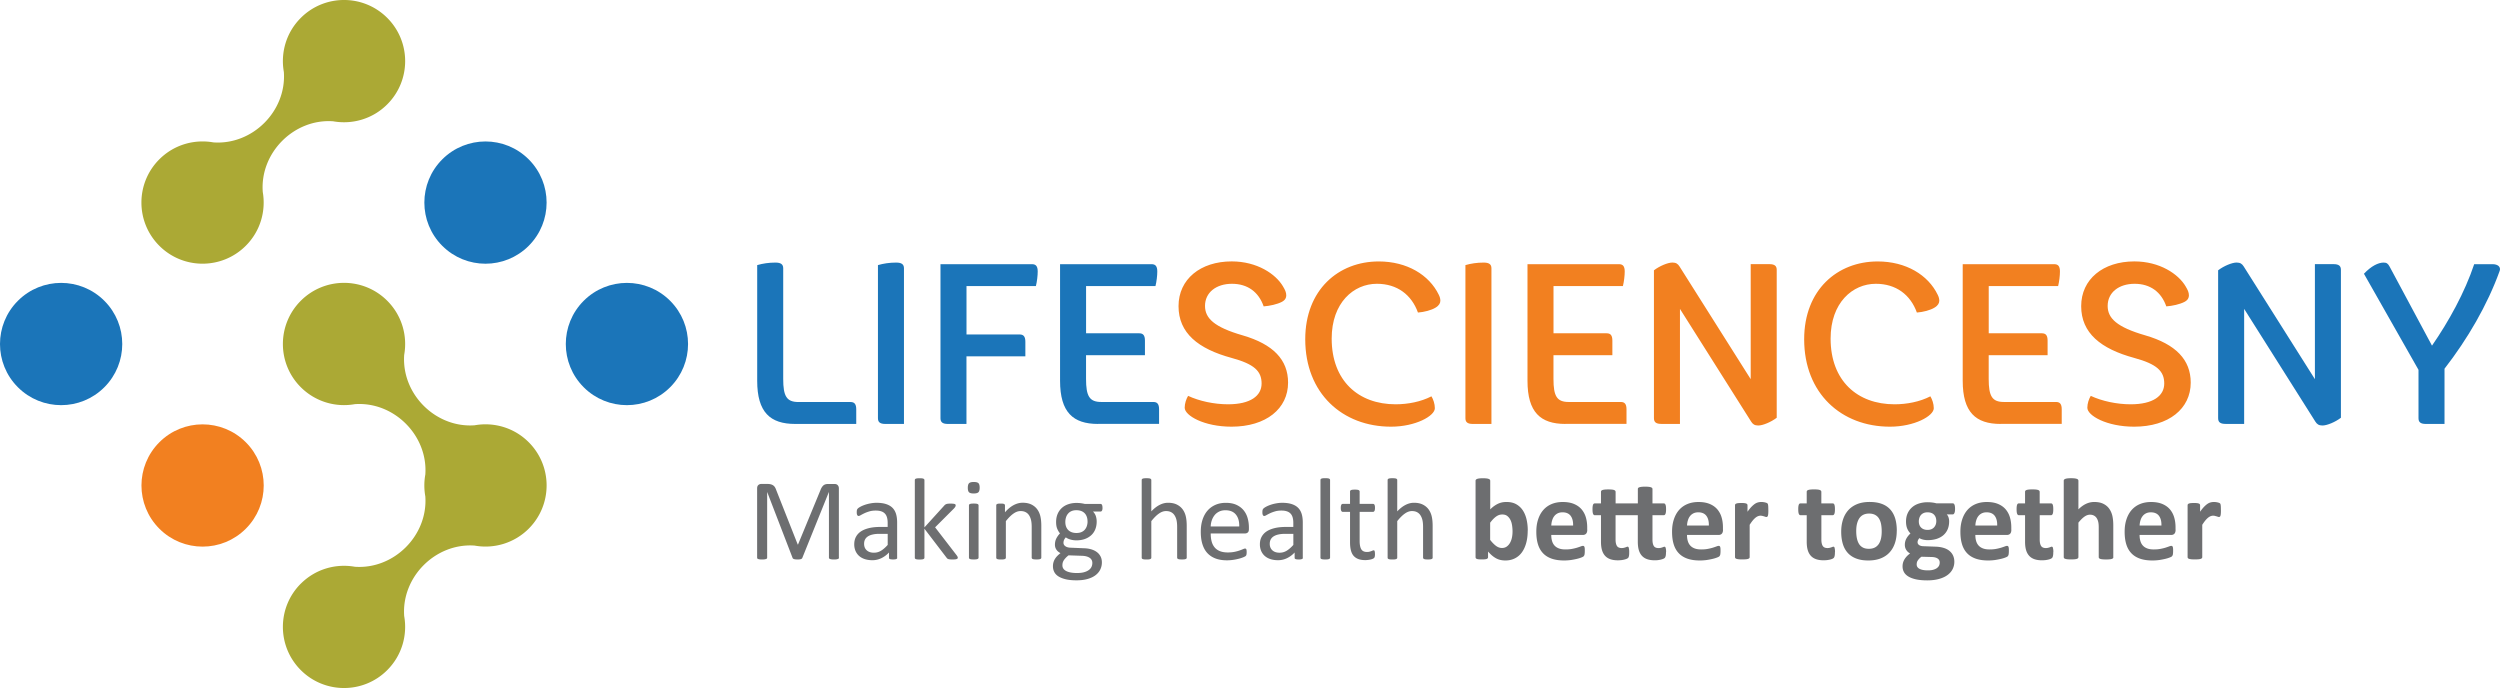
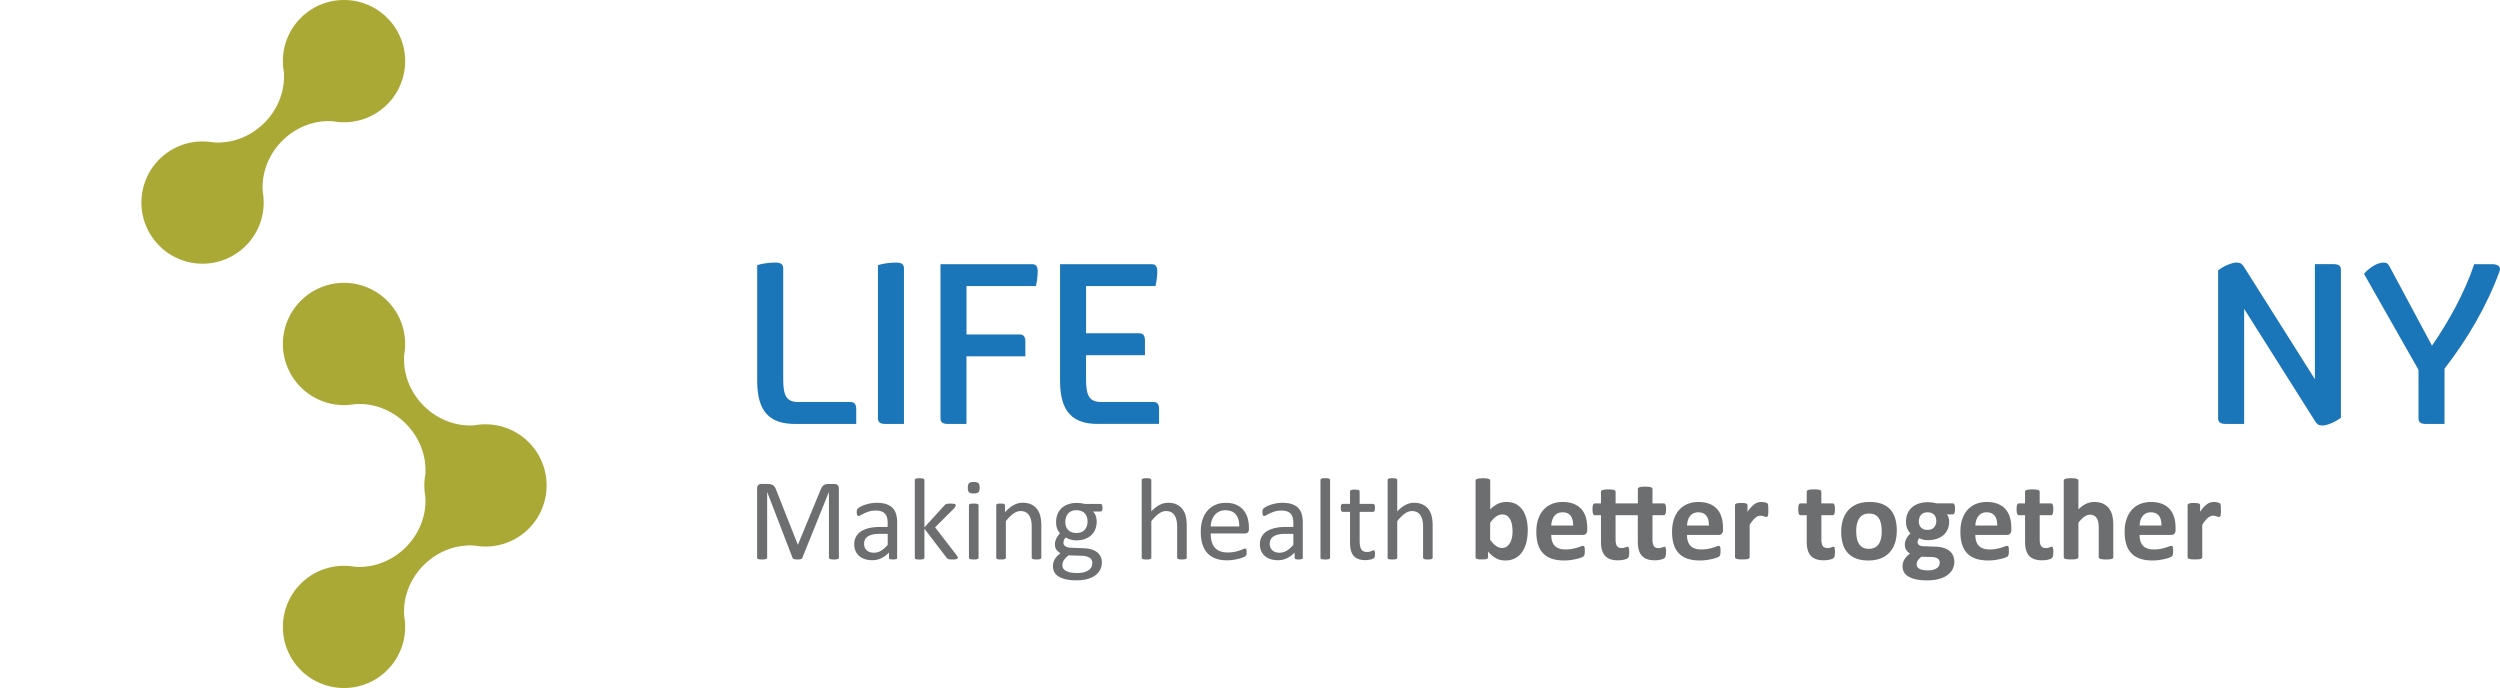
<svg xmlns="http://www.w3.org/2000/svg" id="Layer_1" viewBox="0 0 702.46 193.33">
  <defs>
    <style>.cls-1{fill-rule:evenodd}.cls-1,.cls-5{stroke-width:0;fill:#1b75b9}</style>
  </defs>
  <path class="cls-5" d="M223.41 119.12c-6.99 0-10.65-3.27-10.65-12.12V74.49c1.54-.45 3.27-.71 5.13-.71 1.54 0 2.18.51 2.18 1.6v31.1c0 4.87.96 6.48 4.3 6.48h14.62c1.09 0 1.6.58 1.6 2.05v4.1H223.4zm25.33 0c-1.47 0-2.05-.51-2.05-1.6V74.49c1.54-.45 3.27-.71 5.13-.71 1.54 0 2.18.51 2.18 1.6v43.74h-5.26zm17.57 0c-1.47 0-2.05-.51-2.05-1.6V74.23h25.72c1.09 0 1.6.58 1.6 2.05 0 1.15-.19 2.82-.51 4.1h-19.5v13.6h14.94c1.09 0 1.6.58 1.6 2.05v4.1h-16.55v18.98h-5.26zm42.2 0c-6.99 0-10.65-3.27-10.65-12.12V74.23h25.72c1.09 0 1.6.58 1.6 2.05 0 1.15-.19 2.82-.51 4.1h-19.5v13.27h14.94c1.09 0 1.6.58 1.6 2.05v4.1h-16.55v6.67c0 4.87.96 6.48 4.3 6.48h14.62c1.09 0 1.6.58 1.6 2.05v4.1h-17.19z" />
-   <path d="M360.52 80.51c.58.96.9 1.67.9 2.5 0 .64-.26 1.28-1.22 1.8-1.35.71-3.46 1.15-5.13 1.28-1.41-4.04-4.49-6.35-8.91-6.35s-7.57 2.44-7.57 6.22c0 3.46 2.57 5.96 10.58 8.27 8.59 2.5 12.76 6.86 12.76 13.28 0 7.31-6.16 12.38-15.9 12.38-7.76 0-13.15-3.14-13.15-5.32 0-1.22.45-2.5.96-3.34 3.14 1.47 7.31 2.37 11.22 2.37 6.29 0 9.43-2.37 9.43-5.84s-2.05-5.45-8.4-7.18c-9.43-2.56-14.94-6.99-14.94-14.56s6.16-12.57 14.94-12.57c7.12 0 12.38 3.53 14.43 7.05zm44.18 4.1c0 .51-.32 1.22-1.28 1.8-1.22.77-3.27 1.28-5 1.41-1.8-5-5.84-8.08-11.54-8.08-6.54 0-12.7 5.32-12.7 15.39 0 11.86 7.5 18.47 17.96 18.47 3.46 0 7.12-.71 10.07-2.24.51.83.96 2.12.96 3.34 0 2.18-5.45 5.19-12.31 5.19-13.66 0-24.11-9.36-24.11-24.56 0-13.92 9.36-21.87 20.65-21.87 7.95 0 14.17 3.78 16.87 9.36.32.64.45 1.15.45 1.8zm9.11 34.51c-1.47 0-2.05-.51-2.05-1.6V74.49c1.54-.45 3.27-.71 5.13-.71 1.54 0 2.18.51 2.18 1.6v43.74h-5.26zm26.04 0c-6.99 0-10.65-3.27-10.65-12.12V74.23h25.72c1.09 0 1.6.58 1.6 2.05 0 1.15-.19 2.82-.51 4.1h-19.5v13.27h14.94c1.09 0 1.6.58 1.6 2.05v4.1H436.5v6.67c0 4.87.96 6.48 4.3 6.48h14.62c1.09 0 1.6.58 1.6 2.05v4.1h-17.19zm32.19-32.33v32.32h-5.26c-1.47 0-2.05-.51-2.05-1.6V75.95c1.6-1.22 3.91-2.18 5.19-2.18 1.03 0 1.54.38 1.99 1.09l20.01 31.68V74.22h5.26c1.47 0 2.05.51 2.05 1.6v41.56c-1.6 1.22-3.91 2.18-5.19 2.18-1.03 0-1.54-.38-1.99-1.09l-20.01-31.68zm72.85-2.18c0 .51-.32 1.22-1.28 1.8-1.22.77-3.27 1.28-5 1.41-1.8-5-5.84-8.08-11.54-8.08-6.54 0-12.7 5.32-12.7 15.39 0 11.86 7.5 18.47 17.96 18.47 3.46 0 7.12-.71 10.07-2.24.51.83.96 2.12.96 3.34 0 2.18-5.45 5.19-12.31 5.19-13.66 0-24.11-9.36-24.11-24.56 0-13.92 9.36-21.87 20.65-21.87 7.95 0 14.17 3.78 16.87 9.36.32.64.45 1.15.45 1.8zm17.25 34.51c-6.99 0-10.65-3.27-10.65-12.12V74.23h25.72c1.09 0 1.6.58 1.6 2.05 0 1.15-.19 2.82-.51 4.1h-19.5v13.27h14.94c1.09 0 1.6.58 1.6 2.05v4.1h-16.55v6.67c0 4.87.96 6.48 4.3 6.48h14.62c1.09 0 1.6.58 1.6 2.05v4.1h-17.19zm52.01-38.61c.58.96.9 1.67.9 2.5 0 .64-.26 1.28-1.22 1.8-1.35.71-3.46 1.15-5.13 1.28-1.41-4.04-4.49-6.35-8.91-6.35s-7.57 2.44-7.57 6.22c0 3.46 2.57 5.96 10.58 8.27 8.59 2.5 12.76 6.86 12.76 13.28 0 7.31-6.16 12.38-15.9 12.38-7.76 0-13.15-3.14-13.15-5.32 0-1.22.45-2.5.96-3.34 3.14 1.47 7.31 2.37 11.22 2.37 6.29 0 9.43-2.37 9.43-5.84s-2.05-5.45-8.4-7.18c-9.43-2.56-14.94-6.99-14.94-14.56s6.16-12.57 14.94-12.57c7.12 0 12.38 3.53 14.43 7.05z" fill="#f28020" stroke-width="0" />
  <path class="cls-5" d="M630.57 86.79v32.32h-5.26c-1.47 0-2.05-.51-2.05-1.6V75.95c1.6-1.22 3.91-2.18 5.19-2.18 1.03 0 1.54.38 1.99 1.09l20.01 31.68V74.22h5.26c1.47 0 2.05.51 2.05 1.6v41.56c-1.6 1.22-3.91 2.18-5.19 2.18-1.03 0-1.54-.38-1.99-1.09l-20.01-31.68zm48.99 17.13l-15.33-27c2.05-2.18 4.04-3.14 5.52-3.14.83 0 1.22.26 1.67 1.09l11.93 22.25c4.75-6.86 9.23-15.01 11.86-22.89h5.13c1.35 0 2.12.58 2.12 1.41 0 .19-.06.38-.13.58-3.4 9.43-8.98 19.05-15.46 27.38v15.52h-5.26c-1.47 0-2.05-.51-2.05-1.6v-13.6z" />
  <path d="M73.82 53.88c.95 5.34-.63 11.06-4.76 15.18-6.71 6.71-17.58 6.71-24.29 0-6.71-6.71-6.71-17.58 0-24.29 4.13-4.13 9.84-5.71 15.18-4.76 10.99.79 20.59-8.79 19.81-19.78-.96-5.35.62-11.07 4.76-15.2 6.71-6.71 17.58-6.71 24.29 0 6.71 6.71 6.71 17.58 0 24.29-4.13 4.14-9.86 5.72-15.21 4.76-10.98-.78-20.56 8.83-19.77 19.8m10.69 110.13c4.13-4.13 9.83-5.71 15.18-4.76 10.98.79 20.58-8.79 19.81-19.77a17.12 17.12 0 010-6.14c.77-10.98-8.82-20.56-19.8-19.78-5.34.96-11.05-.63-15.19-4.76-6.71-6.7-6.71-17.58 0-24.29 6.71-6.71 17.58-6.71 24.29 0 4.13 4.13 5.72 9.85 4.76 15.2-.78 10.98 8.8 20.58 19.79 19.79 5.35-.96 11.07.62 15.2 4.76 6.71 6.71 6.7 17.58 0 24.29a17.162 17.162 0 01-15.21 4.75c-10.98-.77-20.57 8.83-19.78 19.81.95 5.34-.63 11.05-4.76 15.18-6.7 6.71-17.58 6.71-24.29 0-6.71-6.71-6.71-17.58 0-24.29" fill="#aba935" stroke-width="0" fill-rule="evenodd" />
-   <path class="cls-1" d="M124.27 44.78c6.71-6.71 17.58-6.71 24.29 0 6.71 6.71 6.7 17.58 0 24.29-6.71 6.71-17.58 6.71-24.29 0-6.71-6.71-6.71-17.58 0-24.29" />
-   <path d="M44.78 124.27c6.7-6.71 17.58-6.71 24.29 0 6.71 6.71 6.71 17.58 0 24.29-6.71 6.71-17.58 6.71-24.29 0-6.71-6.71-6.71-17.58 0-24.29z" fill="#f28020" stroke-width="0" fill-rule="evenodd" />
-   <path class="cls-1" d="M29.32 84.52c6.71 6.71 6.71 17.58 0 24.29-6.7 6.71-17.58 6.71-24.29 0-6.71-6.7-6.71-17.58 0-24.29 6.71-6.71 17.58-6.71 24.29 0zm158.98 0c6.71 6.71 6.71 17.58 0 24.29-6.71 6.71-17.58 6.71-24.29 0-6.7-6.7-6.71-17.58 0-24.29 6.71-6.71 17.58-6.71 24.29 0z" />
  <path d="M235.74 156.68c0 .09-.02.16-.07.23s-.12.12-.24.16c-.11.04-.26.07-.43.1-.17.03-.4.04-.68.04-.26 0-.48-.01-.66-.04-.19-.03-.33-.06-.44-.1-.11-.04-.18-.09-.23-.16s-.07-.14-.07-.23v-18.4h-.03l-7.45 18.48c-.03.08-.08.14-.14.2-.06.05-.15.1-.26.14-.11.04-.25.06-.41.08s-.35.02-.56.02c-.23 0-.42-.01-.59-.03-.16-.02-.3-.05-.41-.09a.656.656 0 01-.25-.14.36.36 0 01-.12-.18l-7.12-18.48h-.02v18.4c0 .09-.02.16-.07.23s-.12.12-.24.16c-.11.04-.26.07-.44.1s-.41.04-.69.04-.49-.01-.67-.04-.32-.06-.43-.1c-.11-.04-.18-.09-.22-.16a.438.438 0 01-.06-.23v-19.43c0-.46.12-.78.36-.98.24-.2.51-.29.81-.29h1.72c.35 0 .66.03.93.1s.5.17.7.31c.2.14.37.32.5.54.13.22.25.47.35.77l6.04 15.3h.08l6.29-15.25c.12-.33.25-.6.4-.83s.3-.41.47-.55.36-.23.57-.29.45-.09.73-.09h1.81c.17 0 .32.02.47.07s.28.13.38.23.19.23.26.39.1.35.1.58v19.43zm16.37.03c0 .13-.04.23-.13.29-.09.07-.21.11-.36.15-.15.03-.38.05-.67.05s-.51-.02-.68-.05c-.17-.03-.29-.08-.37-.15-.08-.06-.11-.16-.11-.29v-1.47c-.64.69-1.36 1.22-2.15 1.6s-1.62.57-2.51.57c-.77 0-1.47-.1-2.1-.3-.63-.2-1.16-.49-1.6-.87s-.78-.85-1.03-1.4a4.72 4.72 0 01-.37-1.89c0-.83.17-1.55.51-2.16.34-.61.82-1.12 1.45-1.52.63-.4 1.4-.7 2.32-.91s1.94-.3 3.09-.3h2.02v-1.14c0-.57-.06-1.07-.18-1.5-.12-.44-.31-.8-.58-1.09s-.61-.51-1.04-.65c-.42-.15-.95-.22-1.57-.22-.66 0-1.26.08-1.79.24-.53.16-.99.33-1.39.52-.4.19-.73.37-1 .52-.27.16-.47.24-.6.24-.09 0-.16-.02-.23-.06a.489.489 0 01-.17-.2c-.05-.09-.08-.2-.11-.33-.02-.14-.03-.29-.03-.45 0-.27.02-.49.06-.64.04-.16.13-.31.28-.45.15-.14.4-.31.76-.5s.77-.36 1.24-.52c.47-.16.98-.29 1.53-.39s1.12-.16 1.68-.16c1.06 0 1.95.12 2.69.36s1.34.59 1.8 1.05c.46.46.79 1.04 1 1.72.21.69.31 1.49.31 2.4v9.91zm-2.68-6.71h-2.3c-.74 0-1.38.06-1.93.19-.54.12-1 .31-1.36.55-.36.24-.62.54-.79.88-.17.34-.25.74-.25 1.18 0 .76.24 1.37.73 1.82s1.16.68 2.03.68c.71 0 1.36-.18 1.97-.54.6-.36 1.24-.91 1.9-1.65v-3.12zm19.7 6.68c0 .09-.02.16-.07.23-.04.07-.12.12-.22.16-.1.04-.25.08-.43.1-.19.02-.42.03-.7.03s-.54 0-.73-.02-.35-.04-.48-.08a.873.873 0 01-.32-.16c-.08-.07-.16-.16-.22-.25l-6.21-8.13v8.15c0 .09-.02.16-.07.22-.04.06-.11.11-.21.16s-.23.08-.41.1c-.17.02-.4.03-.67.03s-.48-.01-.65-.03c-.17-.02-.31-.05-.42-.1a.38.38 0 01-.27-.38V134.9c0-.09.02-.16.06-.23s.11-.12.21-.16c.1-.04.24-.08.42-.1.17-.02.39-.03.65-.03s.49.01.67.03c.17.02.31.05.41.1s.17.1.21.16c.04.07.07.14.07.23v13.29l5.55-6.11c.09-.11.18-.2.28-.27.1-.07.21-.13.35-.18.14-.05.3-.08.48-.1.18-.02.41-.02.67-.02s.5 0 .69.02c.19.02.33.04.45.08.11.04.2.09.24.15.05.06.07.14.07.24 0 .13-.04.26-.11.39s-.19.28-.35.46l-5.32 5.32 5.98 7.76c.14.19.24.33.3.45.06.11.09.22.09.32zm6.14-19.65c0 .63-.12 1.06-.36 1.29s-.68.34-1.32.34-1.06-.11-1.3-.33c-.23-.22-.35-.65-.35-1.27s.12-1.06.36-1.29c.24-.23.68-.34 1.32-.34s1.06.11 1.3.33c.23.22.35.65.35 1.27zm-.31 19.66c0 .09-.02.16-.07.22-.04.06-.11.11-.21.16-.1.04-.23.08-.41.1-.17.02-.4.03-.67.03s-.48-.01-.65-.03c-.17-.02-.31-.05-.42-.1s-.17-.09-.21-.16a.38.38 0 01-.06-.22v-14.7c0-.08.02-.15.06-.21.04-.07.11-.12.21-.16s.24-.08.42-.1c.17-.02.39-.03.65-.03s.49.01.67.03c.17.02.31.05.41.1.1.04.17.1.21.16.04.06.07.14.07.21v14.7zm17.63 0c0 .09-.02.16-.07.22-.04.06-.11.11-.21.16-.1.04-.23.08-.41.1-.17.02-.39.03-.65.03s-.5-.01-.67-.03c-.17-.02-.31-.05-.41-.1a.395.395 0 01-.21-.16.384.384 0 01-.07-.22v-8.61c0-.84-.07-1.51-.2-2.02s-.32-.95-.57-1.32c-.25-.37-.57-.65-.97-.85s-.86-.29-1.38-.29c-.68 0-1.35.24-2.02.72-.68.48-1.38 1.18-2.12 2.11v10.27c0 .09-.02.16-.07.22-.04.06-.11.11-.21.16-.1.04-.23.08-.41.1-.17.02-.4.03-.67.03s-.48-.01-.65-.03c-.17-.02-.31-.05-.42-.1s-.17-.09-.21-.16a.38.38 0 01-.06-.22V142c0-.09.02-.16.05-.22.03-.06.1-.11.2-.16s.22-.08.38-.1c.15-.02.35-.02.6-.02s.44 0 .6.02c.16.02.28.05.37.1.09.05.15.1.19.16.04.06.06.13.06.22v1.94c.83-.93 1.65-1.6 2.47-2.03s1.65-.65 2.49-.65c.98 0 1.8.17 2.47.5.67.33 1.21.78 1.62 1.33.41.55.71 1.21.89 1.95.18.75.27 1.64.27 2.69v8.96zm17.2-14.02c0 .38-.05.66-.16.82-.1.17-.24.25-.4.25h-2.11c.38.39.65.82.8 1.3s.23.97.23 1.48c0 .85-.14 1.6-.41 2.25-.27.65-.66 1.21-1.17 1.66-.51.45-1.11.8-1.8 1.04-.7.24-1.47.36-2.32.36-.6 0-1.17-.08-1.71-.24-.54-.16-.96-.36-1.25-.6-.2.2-.36.42-.48.67-.12.25-.19.54-.19.87 0 .38.18.7.53.95.35.25.82.39 1.41.41l3.84.16c.73.02 1.4.12 2.01.3s1.14.44 1.58.77c.45.33.79.74 1.04 1.22s.38 1.05.38 1.69c0 .67-.14 1.32-.42 1.93-.28.61-.72 1.15-1.3 1.61-.58.46-1.33.83-2.23 1.09-.9.27-1.97.4-3.2.4s-2.2-.1-3.03-.3c-.83-.2-1.52-.48-2.05-.82s-.92-.76-1.16-1.25c-.24-.48-.36-1.01-.36-1.58 0-.36.04-.71.13-1.04.09-.34.22-.66.4-.96s.4-.6.67-.87c.27-.28.57-.55.92-.82-.53-.27-.93-.62-1.18-1.03-.26-.41-.38-.86-.38-1.34 0-.66.14-1.26.41-1.78.27-.52.61-.99 1.01-1.4-.34-.4-.6-.86-.8-1.36s-.29-1.12-.29-1.84c0-.84.14-1.59.42-2.25.28-.66.68-1.22 1.18-1.68s1.1-.81 1.8-1.05 1.47-.37 2.29-.37c.45 0 .86.02 1.25.07s.75.12 1.09.2h4.44c.19 0 .32.09.42.27.09.18.14.45.14.82zm-2.86 15.51c0-.63-.26-1.12-.78-1.46-.52-.34-1.22-.52-2.1-.55l-3.8-.13c-.35.27-.63.53-.86.78-.22.24-.4.48-.53.7a2.3 2.3 0 00-.27.66c-.05.22-.07.44-.07.67 0 .71.36 1.24 1.08 1.61.72.36 1.72.55 3 .55.82 0 1.5-.08 2.05-.24.55-.16.99-.37 1.33-.63.34-.26.58-.56.73-.9s.22-.69.22-1.06zm-1.35-11.64c0-1-.28-1.78-.82-2.34-.55-.56-1.33-.84-2.34-.84-.52 0-.98.09-1.36.26-.39.17-.71.41-.96.72-.26.3-.45.66-.57 1.05s-.19.81-.19 1.25c0 .97.27 1.73.82 2.29.55.55 1.32.83 2.31.83.53 0 1-.08 1.39-.25.39-.17.72-.4.97-.7s.45-.65.57-1.04c.12-.39.19-.8.19-1.22zm27.88 10.15c0 .09-.02.16-.07.22-.04.06-.11.11-.21.16-.1.04-.23.08-.41.1-.17.02-.39.03-.65.03s-.5-.01-.67-.03c-.17-.02-.31-.05-.41-.1a.395.395 0 01-.21-.16.384.384 0 01-.07-.22v-8.61c0-.84-.07-1.51-.2-2.02s-.32-.95-.57-1.32c-.25-.37-.57-.65-.97-.85s-.86-.29-1.38-.29c-.68 0-1.35.24-2.02.72-.68.48-1.38 1.18-2.12 2.11v10.27c0 .09-.02.16-.07.22-.04.06-.11.11-.21.16-.1.04-.23.08-.41.1-.17.02-.4.03-.67.03s-.48-.01-.65-.03c-.17-.02-.31-.05-.42-.1s-.17-.09-.21-.16a.38.38 0 01-.06-.22v-21.81c0-.09.02-.16.06-.23.04-.07.11-.12.21-.16s.24-.08.42-.1c.17-.02.39-.03.65-.03s.49.01.67.03c.17.02.31.05.41.1.1.04.17.1.21.16s.07.14.07.23v8.8c.77-.82 1.55-1.42 2.33-1.82.78-.4 1.57-.6 2.37-.6.98 0 1.8.17 2.47.5.67.33 1.21.78 1.62 1.33.41.55.71 1.21.89 1.95.18.75.27 1.65.27 2.7v8.95zm17.46-7.98c0 .42-.11.73-.32.91a1.1 1.1 0 01-.73.27h-9.68c0 .82.08 1.55.25 2.2.16.65.44 1.21.82 1.68.38.47.88.83 1.49 1.08.61.25 1.36.38 2.25.38.7 0 1.32-.06 1.87-.17.55-.11 1.02-.24 1.42-.38.4-.14.73-.27.98-.38.26-.11.45-.17.58-.17.08 0 .14.02.21.06.06.04.11.1.14.17.03.08.06.18.07.32.02.14.02.3.02.5 0 .14 0 .26-.02.37-.01.1-.02.2-.04.28-.02.08-.04.16-.08.22-.04.07-.09.13-.15.19s-.24.16-.53.29-.68.27-1.14.4c-.47.13-1.01.25-1.62.35-.62.1-1.27.16-1.97.16-1.21 0-2.27-.17-3.18-.51-.91-.34-1.67-.84-2.29-1.5s-1.09-1.5-1.4-2.5c-.32-1-.47-2.17-.47-3.49s.16-2.4.49-3.41c.33-1.01.8-1.86 1.41-2.56.61-.7 1.36-1.24 2.23-1.62.87-.38 1.84-.56 2.92-.56 1.15 0 2.14.19 2.95.56.81.37 1.48.87 2 1.49.52.63.91 1.36 1.15 2.2.24.84.37 1.74.37 2.7v.49zm-2.71-.8c.03-1.41-.28-2.52-.95-3.33-.66-.81-1.65-1.21-2.95-1.21-.67 0-1.25.13-1.76.38-.5.25-.93.58-1.26 1s-.6.9-.79 1.45c-.19.55-.29 1.12-.31 1.72h8.02zm17.88 8.8c0 .13-.04.23-.13.29-.09.07-.21.11-.36.15s-.38.05-.67.05-.51-.02-.68-.05-.29-.08-.37-.15c-.08-.06-.11-.16-.11-.29v-1.47a7.14 7.14 0 01-2.15 1.6c-.79.38-1.63.57-2.51.57-.77 0-1.47-.1-2.1-.3-.63-.2-1.16-.49-1.6-.87-.44-.38-.78-.85-1.03-1.4a4.72 4.72 0 01-.37-1.89c0-.83.17-1.55.51-2.16.34-.61.82-1.12 1.45-1.52.63-.4 1.4-.7 2.32-.91s1.94-.3 3.09-.3h2.02v-1.14c0-.57-.06-1.07-.18-1.5-.12-.44-.31-.8-.58-1.09-.27-.29-.61-.51-1.04-.65-.42-.15-.95-.22-1.57-.22-.66 0-1.26.08-1.79.24-.53.16-.99.33-1.39.52-.4.19-.73.37-1 .52-.27.16-.47.24-.6.24-.09 0-.16-.02-.23-.06-.07-.04-.12-.11-.17-.2s-.08-.2-.11-.33c-.02-.14-.03-.29-.03-.45 0-.27.02-.49.06-.64.04-.16.13-.31.28-.45.15-.14.4-.31.76-.5s.77-.36 1.24-.52c.47-.16.98-.29 1.53-.39.55-.1 1.12-.16 1.68-.16 1.06 0 1.95.12 2.69.36s1.34.59 1.8 1.05c.46.46.79 1.04 1 1.72.21.69.31 1.49.31 2.4v9.91zm-2.68-6.71h-2.3c-.74 0-1.38.06-1.93.19-.54.12-1 .31-1.36.55-.36.24-.62.54-.79.88-.17.34-.25.74-.25 1.18 0 .76.24 1.37.73 1.82s1.16.68 2.03.68c.71 0 1.36-.18 1.97-.54.6-.36 1.24-.91 1.9-1.65v-3.12zm10.32 6.69c0 .09-.02.16-.07.22-.04.06-.11.11-.21.16-.1.04-.23.08-.41.1-.17.02-.4.03-.67.03s-.48-.01-.65-.03c-.17-.02-.31-.05-.42-.1s-.17-.09-.21-.16a.38.38 0 01-.06-.22v-21.81c0-.09.02-.16.06-.23.04-.07.11-.12.21-.16s.24-.08.42-.1c.17-.02.39-.03.65-.03s.49.01.67.03c.17.02.31.05.41.1.1.04.17.1.21.16s.07.14.07.23v21.81zm12.62-1.07c0 .32-.02.57-.06.75-.04.19-.11.32-.2.41s-.22.17-.39.24c-.17.08-.37.14-.6.19-.22.05-.46.09-.71.12s-.5.05-.75.05c-.76 0-1.42-.1-1.96-.3-.54-.2-.99-.51-1.34-.91s-.6-.93-.76-1.55c-.16-.63-.24-1.36-.24-2.21v-8.59h-2.06c-.16 0-.29-.09-.39-.26-.1-.17-.15-.46-.15-.85 0-.21.01-.38.04-.52s.06-.26.11-.35.1-.16.17-.2c.07-.04.15-.06.24-.06h2.04v-3.49c0-.08.02-.15.06-.21.04-.06.11-.12.21-.17.1-.05.24-.08.42-.11.17-.02.39-.03.65-.03s.49.01.67.03c.17.02.31.06.41.11.1.05.17.11.21.17.04.07.07.14.07.21v3.49h3.77c.09 0 .16.02.23.06.07.04.12.1.17.2.05.09.08.21.11.35.02.14.03.32.03.52 0 .39-.05.68-.15.85-.1.17-.23.26-.39.26h-3.77v8.2c0 1.01.15 1.78.45 2.29.3.52.84.78 1.61.78.25 0 .47-.02.67-.07.2-.05.37-.1.52-.16.15-.05.28-.11.39-.16.11-.05.21-.07.29-.07.05 0 .11.01.16.04s.09.08.11.16c.03.08.05.18.07.31.02.13.03.29.03.49zm16.21 1.07c0 .09-.02.16-.07.22-.04.06-.11.11-.21.16-.1.04-.23.08-.41.1-.17.02-.39.03-.65.03s-.5-.01-.67-.03c-.17-.02-.31-.05-.41-.1a.395.395 0 01-.21-.16.384.384 0 01-.07-.22v-8.61c0-.84-.07-1.51-.2-2.02s-.32-.95-.57-1.32c-.25-.37-.57-.65-.97-.85s-.86-.29-1.38-.29c-.68 0-1.35.24-2.02.72-.68.48-1.38 1.18-2.12 2.11v10.27c0 .09-.02.16-.07.22-.04.06-.11.11-.21.16-.1.04-.23.08-.41.1-.17.02-.4.03-.67.03s-.48-.01-.65-.03c-.17-.02-.31-.05-.42-.1s-.17-.09-.21-.16a.38.38 0 01-.06-.22v-21.81c0-.09.02-.16.06-.23.04-.07.11-.12.21-.16s.24-.08.42-.1c.17-.02.39-.03.65-.03s.49.01.67.03c.17.02.31.05.41.1.1.04.17.1.21.16s.07.14.07.23v8.8c.77-.82 1.55-1.42 2.33-1.82.78-.4 1.57-.6 2.37-.6.98 0 1.8.17 2.47.5.67.33 1.21.78 1.62 1.33.41.55.71 1.21.89 1.95.18.75.27 1.65.27 2.7v8.95zm26.7-7.62c0 1.3-.14 2.46-.42 3.49-.28 1.03-.69 1.92-1.22 2.65s-1.19 1.29-1.97 1.68c-.78.39-1.66.59-2.65.59-.49 0-.95-.05-1.37-.14s-.83-.24-1.22-.45-.77-.47-1.14-.78c-.38-.32-.76-.7-1.15-1.14v1.58c0 .12-.03.22-.09.3a.65.65 0 01-.29.2c-.14.05-.32.09-.55.11-.23.02-.51.03-.83.03s-.62-.01-.84-.03c-.22-.02-.4-.06-.54-.11a.597.597 0 01-.29-.2.557.557 0 01-.08-.3v-21.47c0-.11.03-.21.1-.29.07-.09.18-.16.33-.22.16-.06.37-.11.63-.14s.59-.05 1-.05.73.02 1 .05.47.08.63.14c.16.06.27.13.33.22s.1.19.1.29v8.05c.37-.37.74-.69 1.11-.95s.74-.48 1.11-.65c.37-.17.75-.29 1.14-.37s.81-.11 1.24-.11c1.08 0 1.99.22 2.74.65.75.43 1.36 1.01 1.84 1.74.47.73.82 1.58 1.04 2.56.22.97.33 2 .33 3.08zm-4.26.29c0-.62-.05-1.22-.14-1.8-.09-.58-.25-1.09-.48-1.53s-.53-.8-.89-1.07-.82-.4-1.38-.4c-.27 0-.54.04-.8.11-.26.08-.53.21-.81.39-.28.19-.56.42-.86.72s-.6.66-.93 1.09v4.83c.58.74 1.13 1.3 1.66 1.69.53.39 1.08.58 1.66.58.53 0 .99-.14 1.36-.41.37-.27.68-.63.92-1.06.24-.44.42-.93.53-1.49.11-.55.16-1.11.16-1.67zm21-.52c0 .5-.11.87-.33 1.11-.22.24-.53.36-.92.36h-8.87c0 .62.07 1.18.22 1.69s.38.94.7 1.29c.32.35.73.62 1.24.81.51.19 1.11.28 1.82.28s1.35-.05 1.89-.16c.54-.1 1.01-.22 1.41-.34.4-.13.73-.24.99-.34.26-.1.47-.16.64-.16.1 0 .18.02.24.06.06.04.12.11.16.2.04.1.07.24.09.42s.02.41.02.68c0 .24 0 .44-.02.61-.01.17-.03.31-.05.43-.02.12-.05.22-.1.3s-.1.16-.17.24c-.07.08-.26.18-.58.31-.32.13-.72.26-1.21.38s-1.05.23-1.68.33c-.63.09-1.31.14-2.02.14-1.3 0-2.43-.16-3.41-.49-.97-.33-1.79-.82-2.44-1.49-.65-.66-1.14-1.5-1.46-2.51-.32-1.01-.48-2.2-.48-3.56s.17-2.46.51-3.5c.34-1.04.83-1.92 1.47-2.65.64-.72 1.42-1.28 2.34-1.66.92-.38 1.96-.57 3.11-.57 1.22 0 2.26.18 3.13.54.87.36 1.58.86 2.13 1.49a6.1 6.1 0 011.22 2.26c.26.87.39 1.82.39 2.84v.65zm-3.98-1.18c.03-1.15-.2-2.06-.69-2.72-.5-.66-1.26-.99-2.29-.99-.52 0-.98.1-1.36.29-.39.2-.71.46-.96.79-.26.33-.45.72-.59 1.18-.14.45-.22.93-.24 1.45h6.14zm26.1 7.45c0 .48-.03.84-.09 1.09-.06.25-.14.43-.24.54-.1.11-.25.2-.44.28-.19.08-.41.15-.66.21-.25.07-.53.11-.82.15s-.6.05-.89.05c-.83 0-1.54-.1-2.14-.31-.6-.21-1.09-.52-1.49-.96s-.68-.97-.87-1.62c-.19-.65-.28-1.43-.28-2.32v-7.46h-6.25v6.84c0 .79.13 1.39.38 1.79.25.4.7.6 1.34.6.22 0 .41-.02.59-.06a4.49 4.49 0 00.81-.26c.09-.04.18-.06.25-.06s.13.02.19.06c.06.04.11.11.14.23a4.426 4.426 0 01.13 1.22c0 .3 0 .55-.02.73s-.04.33-.07.45-.06.22-.1.3c-.04.08-.1.16-.19.23s-.22.14-.41.22c-.19.08-.4.14-.65.2s-.52.11-.82.14c-.3.03-.6.05-.91.05-.82 0-1.52-.1-2.12-.31-.6-.21-1.09-.52-1.49-.96-.39-.43-.68-.97-.87-1.62-.19-.65-.28-1.43-.28-2.32v-7.46h-1.75c-.21 0-.36-.13-.47-.38-.11-.26-.16-.68-.16-1.28 0-.32.01-.58.04-.8.03-.22.07-.39.12-.51.05-.12.12-.21.2-.27.08-.05.18-.08.29-.08h1.73v-3.25c0-.11.03-.21.09-.29.06-.09.17-.16.33-.22s.37-.1.64-.13.6-.04.99-.04.74.01 1 .04c.27.03.48.07.63.13s.26.13.33.22c.06.09.1.19.1.29v3.25h6.25v-4.03c0-.11.03-.21.09-.29s.17-.16.33-.21c.16-.05.37-.1.64-.13s.6-.05.99-.05.74.02 1 .05c.27.03.48.08.63.13.15.05.26.13.33.21s.1.19.1.29v4.03h3.17c.11 0 .2.03.28.08.08.05.14.14.2.27s.1.3.13.51c.03.22.04.48.04.8 0 .6-.06 1.03-.17 1.28-.11.26-.27.38-.47.38h-3.18v6.84c0 .79.12 1.39.37 1.79.24.4.69.6 1.35.6.22 0 .41-.02.59-.06.17-.04.33-.08.46-.13s.24-.09.34-.13c.1-.04.18-.06.26-.06.06 0 .12.02.18.06.05.04.1.11.14.23.04.11.07.27.1.47.03.2.04.45.04.75zm16.02-6.27c0 .5-.11.87-.33 1.11-.22.24-.53.36-.92.36h-8.87c0 .62.07 1.18.22 1.69s.38.94.7 1.29c.32.35.73.62 1.24.81.51.19 1.11.28 1.82.28s1.35-.05 1.89-.16c.54-.1 1.01-.22 1.41-.34.4-.13.73-.24.99-.34.26-.1.47-.16.64-.16.1 0 .18.02.24.06.06.04.12.11.16.2.04.1.07.24.09.42s.02.41.02.68c0 .24 0 .44-.02.61-.01.17-.03.31-.05.43-.02.12-.05.22-.1.3s-.1.16-.17.24c-.07.08-.26.18-.58.31-.32.13-.72.26-1.21.38s-1.05.23-1.68.33c-.63.09-1.31.14-2.02.14-1.3 0-2.43-.16-3.41-.49-.97-.33-1.79-.82-2.44-1.49-.65-.66-1.14-1.5-1.46-2.51-.32-1.01-.48-2.2-.48-3.56s.17-2.46.51-3.5c.34-1.04.83-1.92 1.47-2.65.64-.72 1.42-1.28 2.34-1.66.92-.38 1.96-.57 3.11-.57 1.22 0 2.26.18 3.13.54.87.36 1.58.86 2.13 1.49a6.1 6.1 0 011.22 2.26c.26.87.39 1.82.39 2.84v.65zm-3.98-1.18c.03-1.15-.2-2.06-.69-2.72-.5-.66-1.26-.99-2.29-.99-.52 0-.98.1-1.36.29-.39.2-.71.46-.96.79-.26.33-.45.72-.59 1.18-.14.45-.22.93-.24 1.45h6.14zm16.72-4.32c0 .39-.01.71-.03.96-.02.25-.05.45-.1.59s-.1.24-.17.29c-.07.05-.16.08-.27.08-.09 0-.19-.02-.29-.06-.11-.04-.23-.08-.37-.12-.14-.04-.29-.08-.45-.12a2.23 2.23 0 00-.54-.06c-.23 0-.46.05-.69.14s-.47.24-.71.43c-.24.2-.5.46-.77.78-.27.33-.55.73-.86 1.21v9.08c0 .11-.03.2-.1.29-.07.08-.18.15-.33.2-.16.05-.37.1-.63.12s-.59.04-1 .04-.73-.01-1-.04-.47-.07-.63-.12c-.16-.05-.27-.12-.33-.2a.484.484 0 01-.1-.29v-14.56c0-.11.03-.2.08-.29.05-.08.15-.15.29-.2.14-.05.32-.1.55-.12s.5-.04.84-.04.64.01.87.04.41.07.53.12c.13.05.22.12.27.2.05.08.08.18.08.29v1.81c.38-.54.74-.99 1.08-1.35.34-.35.66-.63.96-.84.3-.21.61-.35.91-.43.3-.08.61-.12.91-.12.14 0 .29 0 .46.02.16.02.33.04.51.08.17.04.33.08.46.13s.23.1.29.15c.06.05.1.11.13.18.03.06.05.15.07.27.02.11.04.29.05.51.01.23.02.54.02.93zm18.71 11.77c0 .48-.03.85-.09 1.1-.06.26-.14.44-.24.54-.1.1-.24.2-.43.28-.19.08-.41.15-.67.21s-.53.11-.83.14c-.3.03-.6.05-.91.05-.82 0-1.52-.1-2.12-.31-.6-.21-1.09-.52-1.49-.96-.39-.43-.68-.97-.87-1.62-.19-.65-.28-1.43-.28-2.32v-7.46h-1.75c-.21 0-.36-.13-.47-.38-.11-.26-.16-.68-.16-1.28 0-.32.01-.58.04-.8.03-.22.07-.39.12-.51.05-.12.12-.21.2-.27.08-.05.18-.08.29-.08h1.73v-3.25c0-.11.03-.21.09-.29.06-.09.17-.16.33-.22s.37-.1.64-.13.6-.04.99-.04.74.01 1 .04c.27.03.48.07.63.13s.26.13.33.22c.06.09.1.19.1.29v3.25h3.17c.11 0 .2.03.29.08.08.05.15.14.2.27.05.13.09.3.12.51.03.22.04.48.04.8 0 .6-.05 1.03-.16 1.28-.11.26-.27.38-.47.38h-3.18v6.84c0 .79.13 1.39.38 1.79.25.4.7.6 1.34.6.22 0 .41-.02.59-.06a4.49 4.49 0 00.81-.26c.09-.04.18-.06.25-.06s.13.02.19.06c.06.04.11.11.14.23a4.426 4.426 0 01.13 1.22zm17.37-5.99c0 1.24-.16 2.37-.49 3.4-.33 1.02-.82 1.91-1.49 2.65-.66.74-1.5 1.31-2.5 1.71-1 .4-2.17.6-3.51.6s-2.42-.18-3.38-.54c-.96-.36-1.75-.88-2.38-1.57-.63-.69-1.1-1.53-1.4-2.53-.3-1-.46-2.14-.46-3.43s.17-2.38.5-3.41c.33-1.03.83-1.91 1.49-2.65.66-.73 1.49-1.3 2.49-1.71 1-.4 2.16-.6 3.5-.6s2.44.18 3.4.53c.96.35 1.75.87 2.38 1.56s1.09 1.53 1.4 2.53c.3 1 .46 2.15.46 3.45zm-4.23.16c0-.72-.06-1.38-.17-1.98-.11-.6-.31-1.13-.58-1.58-.27-.45-.63-.79-1.09-1.04s-1.02-.38-1.71-.38c-.61 0-1.14.11-1.6.33-.46.22-.83.55-1.13.98-.29.43-.51.95-.66 1.55-.15.6-.22 1.29-.22 2.07 0 .72.06 1.38.18 1.98s.31 1.13.58 1.58c.27.45.63.79 1.09 1.04s1.02.37 1.7.37c.62 0 1.16-.11 1.62-.33.46-.22.83-.55 1.13-.97.29-.42.51-.94.65-1.54.14-.6.21-1.29.21-2.07zm20.61-6.29c0 .52-.06.91-.18 1.16-.12.25-.27.38-.44.38h-1.71c.24.26.41.56.51.89.1.33.16.68.16 1.04 0 .85-.14 1.6-.42 2.26-.28.66-.69 1.21-1.22 1.67-.53.45-1.17.79-1.91 1.03-.75.23-1.58.35-2.49.35-.47 0-.91-.06-1.34-.17-.42-.11-.75-.25-.98-.4-.13.14-.25.31-.35.51-.1.2-.16.41-.16.65 0 .32.14.57.42.78.28.2.67.31 1.17.33l3.54.13c.83.03 1.56.15 2.21.35.65.2 1.19.48 1.63.85s.78.8 1.01 1.31c.23.51.35 1.09.35 1.75 0 .72-.16 1.4-.47 2.03-.32.64-.79 1.19-1.42 1.66s-1.42.84-2.38 1.11c-.95.27-2.07.41-3.34.41s-2.3-.1-3.18-.29c-.88-.2-1.6-.47-2.16-.82s-.97-.76-1.22-1.25c-.26-.48-.38-1.01-.38-1.59a3.728 3.728 0 01.55-1.97c.18-.3.4-.58.66-.86.26-.27.56-.53.9-.78-.47-.25-.83-.59-1.09-1.02-.26-.43-.38-.9-.38-1.41 0-.64.15-1.23.44-1.76.29-.53.68-1 1.14-1.43-.38-.38-.69-.84-.91-1.37s-.34-1.2-.34-1.99c0-.85.15-1.61.45-2.28s.72-1.23 1.25-1.7 1.17-.82 1.91-1.06a7.92 7.92 0 012.45-.37c.46 0 .9.03 1.31.08.42.05.81.13 1.17.23h4.62c.18 0 .33.12.45.36.11.24.17.64.17 1.21zm-4.31 15.07c0-.49-.2-.87-.59-1.13s-.93-.4-1.62-.42l-2.92-.08c-.28.21-.51.41-.68.6s-.3.37-.41.55c-.1.17-.17.34-.2.51-.03.16-.05.33-.05.51 0 .54.27.96.82 1.24.55.28 1.33.42 2.33.42.62 0 1.14-.06 1.57-.19s.77-.29 1.03-.5c.26-.21.45-.44.56-.69.11-.26.16-.53.16-.81zm-.96-11.63c0-.78-.22-1.39-.65-1.83s-1.05-.65-1.84-.65c-.4 0-.76.07-1.06.2s-.56.32-.76.55c-.2.23-.35.51-.45.82-.1.31-.15.63-.15.97 0 .74.22 1.33.65 1.75.44.43 1.04.65 1.81.65.41 0 .77-.07 1.08-.2.3-.13.56-.31.76-.54.2-.23.35-.49.46-.79.1-.3.15-.61.15-.94zm21.09 2.41c0 .5-.11.87-.33 1.11-.22.24-.53.36-.92.36h-8.87c0 .62.07 1.18.22 1.69s.38.94.7 1.29c.32.35.73.62 1.24.81.51.19 1.11.28 1.82.28s1.35-.05 1.89-.16c.54-.1 1.01-.22 1.41-.34.4-.13.73-.24.99-.34.26-.1.47-.16.64-.16.1 0 .18.02.24.06.06.04.12.11.16.2.04.1.07.24.09.42s.02.41.02.68c0 .24 0 .44-.02.61-.01.17-.03.31-.05.43-.02.12-.05.22-.1.3s-.1.16-.17.24c-.07.08-.26.18-.58.31-.32.13-.72.26-1.21.38s-1.05.23-1.68.33c-.63.09-1.31.14-2.02.14-1.3 0-2.43-.16-3.41-.49-.97-.33-1.79-.82-2.44-1.49-.65-.66-1.14-1.5-1.46-2.51-.32-1.01-.48-2.2-.48-3.56s.17-2.46.51-3.5c.34-1.04.83-1.92 1.47-2.65.64-.72 1.42-1.28 2.34-1.66.92-.38 1.96-.57 3.11-.57 1.22 0 2.26.18 3.13.54.87.36 1.58.86 2.13 1.49.55.64.96 1.39 1.22 2.26s.39 1.82.39 2.84v.65zm-3.98-1.18c.03-1.15-.2-2.06-.69-2.72-.5-.66-1.26-.99-2.29-.99-.52 0-.98.1-1.36.29-.39.2-.71.46-.96.79-.26.33-.45.72-.59 1.18-.14.45-.22.93-.24 1.45h6.14zm15.76 7.45c0 .48-.03.85-.09 1.1-.06.26-.14.44-.24.54-.1.1-.24.2-.43.28-.19.08-.41.15-.67.21s-.53.11-.83.14c-.3.03-.6.05-.91.05-.82 0-1.52-.1-2.12-.31-.6-.21-1.09-.52-1.49-.96-.39-.43-.68-.97-.87-1.62-.19-.65-.28-1.43-.28-2.32v-7.46h-1.75c-.21 0-.36-.13-.47-.38-.11-.26-.16-.68-.16-1.28 0-.32.01-.58.04-.8.03-.22.07-.39.12-.51.05-.12.12-.21.2-.27.08-.05.18-.08.29-.08h1.73v-3.25c0-.11.03-.21.09-.29.06-.09.17-.16.33-.22s.37-.1.64-.13.6-.04.99-.04.74.01 1 .04c.27.03.48.07.63.13s.26.13.33.22c.06.09.1.19.1.29v3.25h3.17c.11 0 .2.03.29.08.08.05.15.14.2.27.05.13.09.3.12.51.03.22.04.48.04.8 0 .6-.05 1.03-.16 1.28-.11.26-.27.38-.47.38h-3.18v6.84c0 .79.13 1.39.38 1.79.25.4.7.6 1.34.6.22 0 .41-.02.59-.06a4.49 4.49 0 00.81-.26c.09-.04.18-.06.25-.06s.13.02.19.06c.06.04.11.11.14.23a4.426 4.426 0 01.13 1.22zm16.88 1.44c0 .11-.03.2-.1.29a.69.69 0 01-.33.2c-.15.05-.36.1-.63.12-.27.03-.6.04-.99.04s-.74-.01-1-.04c-.27-.03-.48-.07-.63-.12a.745.745 0 01-.33-.2.484.484 0 01-.1-.29v-8.31c0-.71-.05-1.26-.16-1.67-.1-.4-.25-.75-.45-1.04-.2-.29-.45-.51-.76-.67-.31-.16-.67-.24-1.09-.24-.52 0-1.05.19-1.58.57-.53.38-1.09.94-1.67 1.67v9.68c0 .11-.03.2-.1.29-.07.08-.18.15-.33.2-.16.05-.37.1-.63.12-.26.03-.59.04-1 .04s-.73-.01-1-.04-.47-.07-.63-.12c-.16-.05-.27-.12-.33-.2a.484.484 0 01-.1-.29v-21.47c0-.11.03-.21.1-.29.07-.09.18-.16.33-.22.16-.06.37-.11.63-.14s.59-.05 1-.05.73.02 1 .05c.26.03.47.08.63.14.16.06.27.13.33.22s.1.19.1.29v8.05c.71-.7 1.43-1.22 2.16-1.56.73-.34 1.5-.51 2.29-.51.99 0 1.83.16 2.51.49.68.33 1.23.77 1.65 1.34.42.57.72 1.23.91 1.98.18.76.28 1.67.28 2.75v8.93zm17.49-7.71c0 .5-.11.87-.33 1.11-.22.24-.53.36-.92.36h-8.87c0 .62.07 1.18.22 1.69s.38.94.7 1.29c.32.35.73.62 1.24.81.51.19 1.11.28 1.82.28s1.35-.05 1.89-.16c.54-.1 1.01-.22 1.41-.34.4-.13.73-.24.99-.34.26-.1.47-.16.64-.16.1 0 .18.02.24.06.06.04.12.11.16.2.04.1.07.24.09.42s.02.41.02.68c0 .24 0 .44-.02.61-.01.17-.03.31-.05.43-.02.12-.05.22-.1.3s-.1.16-.17.24c-.07.08-.26.18-.58.31-.32.13-.72.26-1.21.38s-1.05.23-1.68.33c-.63.09-1.31.14-2.02.14-1.3 0-2.43-.16-3.41-.49-.97-.33-1.79-.82-2.44-1.49-.65-.66-1.14-1.5-1.46-2.51-.32-1.01-.48-2.2-.48-3.56s.17-2.46.51-3.5c.34-1.04.83-1.92 1.47-2.65.64-.72 1.42-1.28 2.34-1.66.92-.38 1.96-.57 3.11-.57 1.22 0 2.26.18 3.13.54.87.36 1.58.86 2.13 1.49.55.64.96 1.39 1.22 2.26s.39 1.82.39 2.84v.65zm-3.98-1.18c.03-1.15-.2-2.06-.69-2.72-.5-.66-1.26-.99-2.29-.99-.52 0-.98.1-1.36.29-.39.2-.71.46-.96.79-.26.33-.45.72-.59 1.18-.14.45-.22.93-.24 1.45h6.14zm16.72-4.32c0 .39-.01.71-.03.96-.02.25-.05.45-.1.59s-.1.24-.17.29c-.07.05-.16.08-.27.08-.09 0-.19-.02-.29-.06-.11-.04-.23-.08-.37-.12-.14-.04-.29-.08-.45-.12a2.23 2.23 0 00-.54-.06c-.23 0-.46.05-.69.14s-.47.24-.71.43c-.24.2-.5.46-.77.78-.27.33-.55.73-.86 1.21v9.08c0 .11-.03.2-.1.29-.07.08-.18.15-.33.2-.16.05-.37.1-.63.12s-.59.04-1 .04-.73-.01-1-.04-.47-.07-.63-.12c-.16-.05-.27-.12-.33-.2a.484.484 0 01-.1-.29v-14.56c0-.11.03-.2.08-.29.05-.08.15-.15.29-.2.14-.05.32-.1.55-.12s.5-.04.84-.04.64.01.87.04.41.07.53.12c.13.05.22.12.27.2.05.08.08.18.08.29v1.81c.38-.54.74-.99 1.08-1.35.34-.35.66-.63.96-.84.3-.21.61-.35.91-.43.3-.08.61-.12.91-.12.14 0 .29 0 .46.02.16.02.33.04.51.08.17.04.33.08.46.13s.23.1.29.15c.06.05.1.11.13.18.03.06.05.15.07.27.02.11.04.29.05.51.01.23.02.54.02.93z" fill="#6d6e70" stroke-width="0" />
</svg>